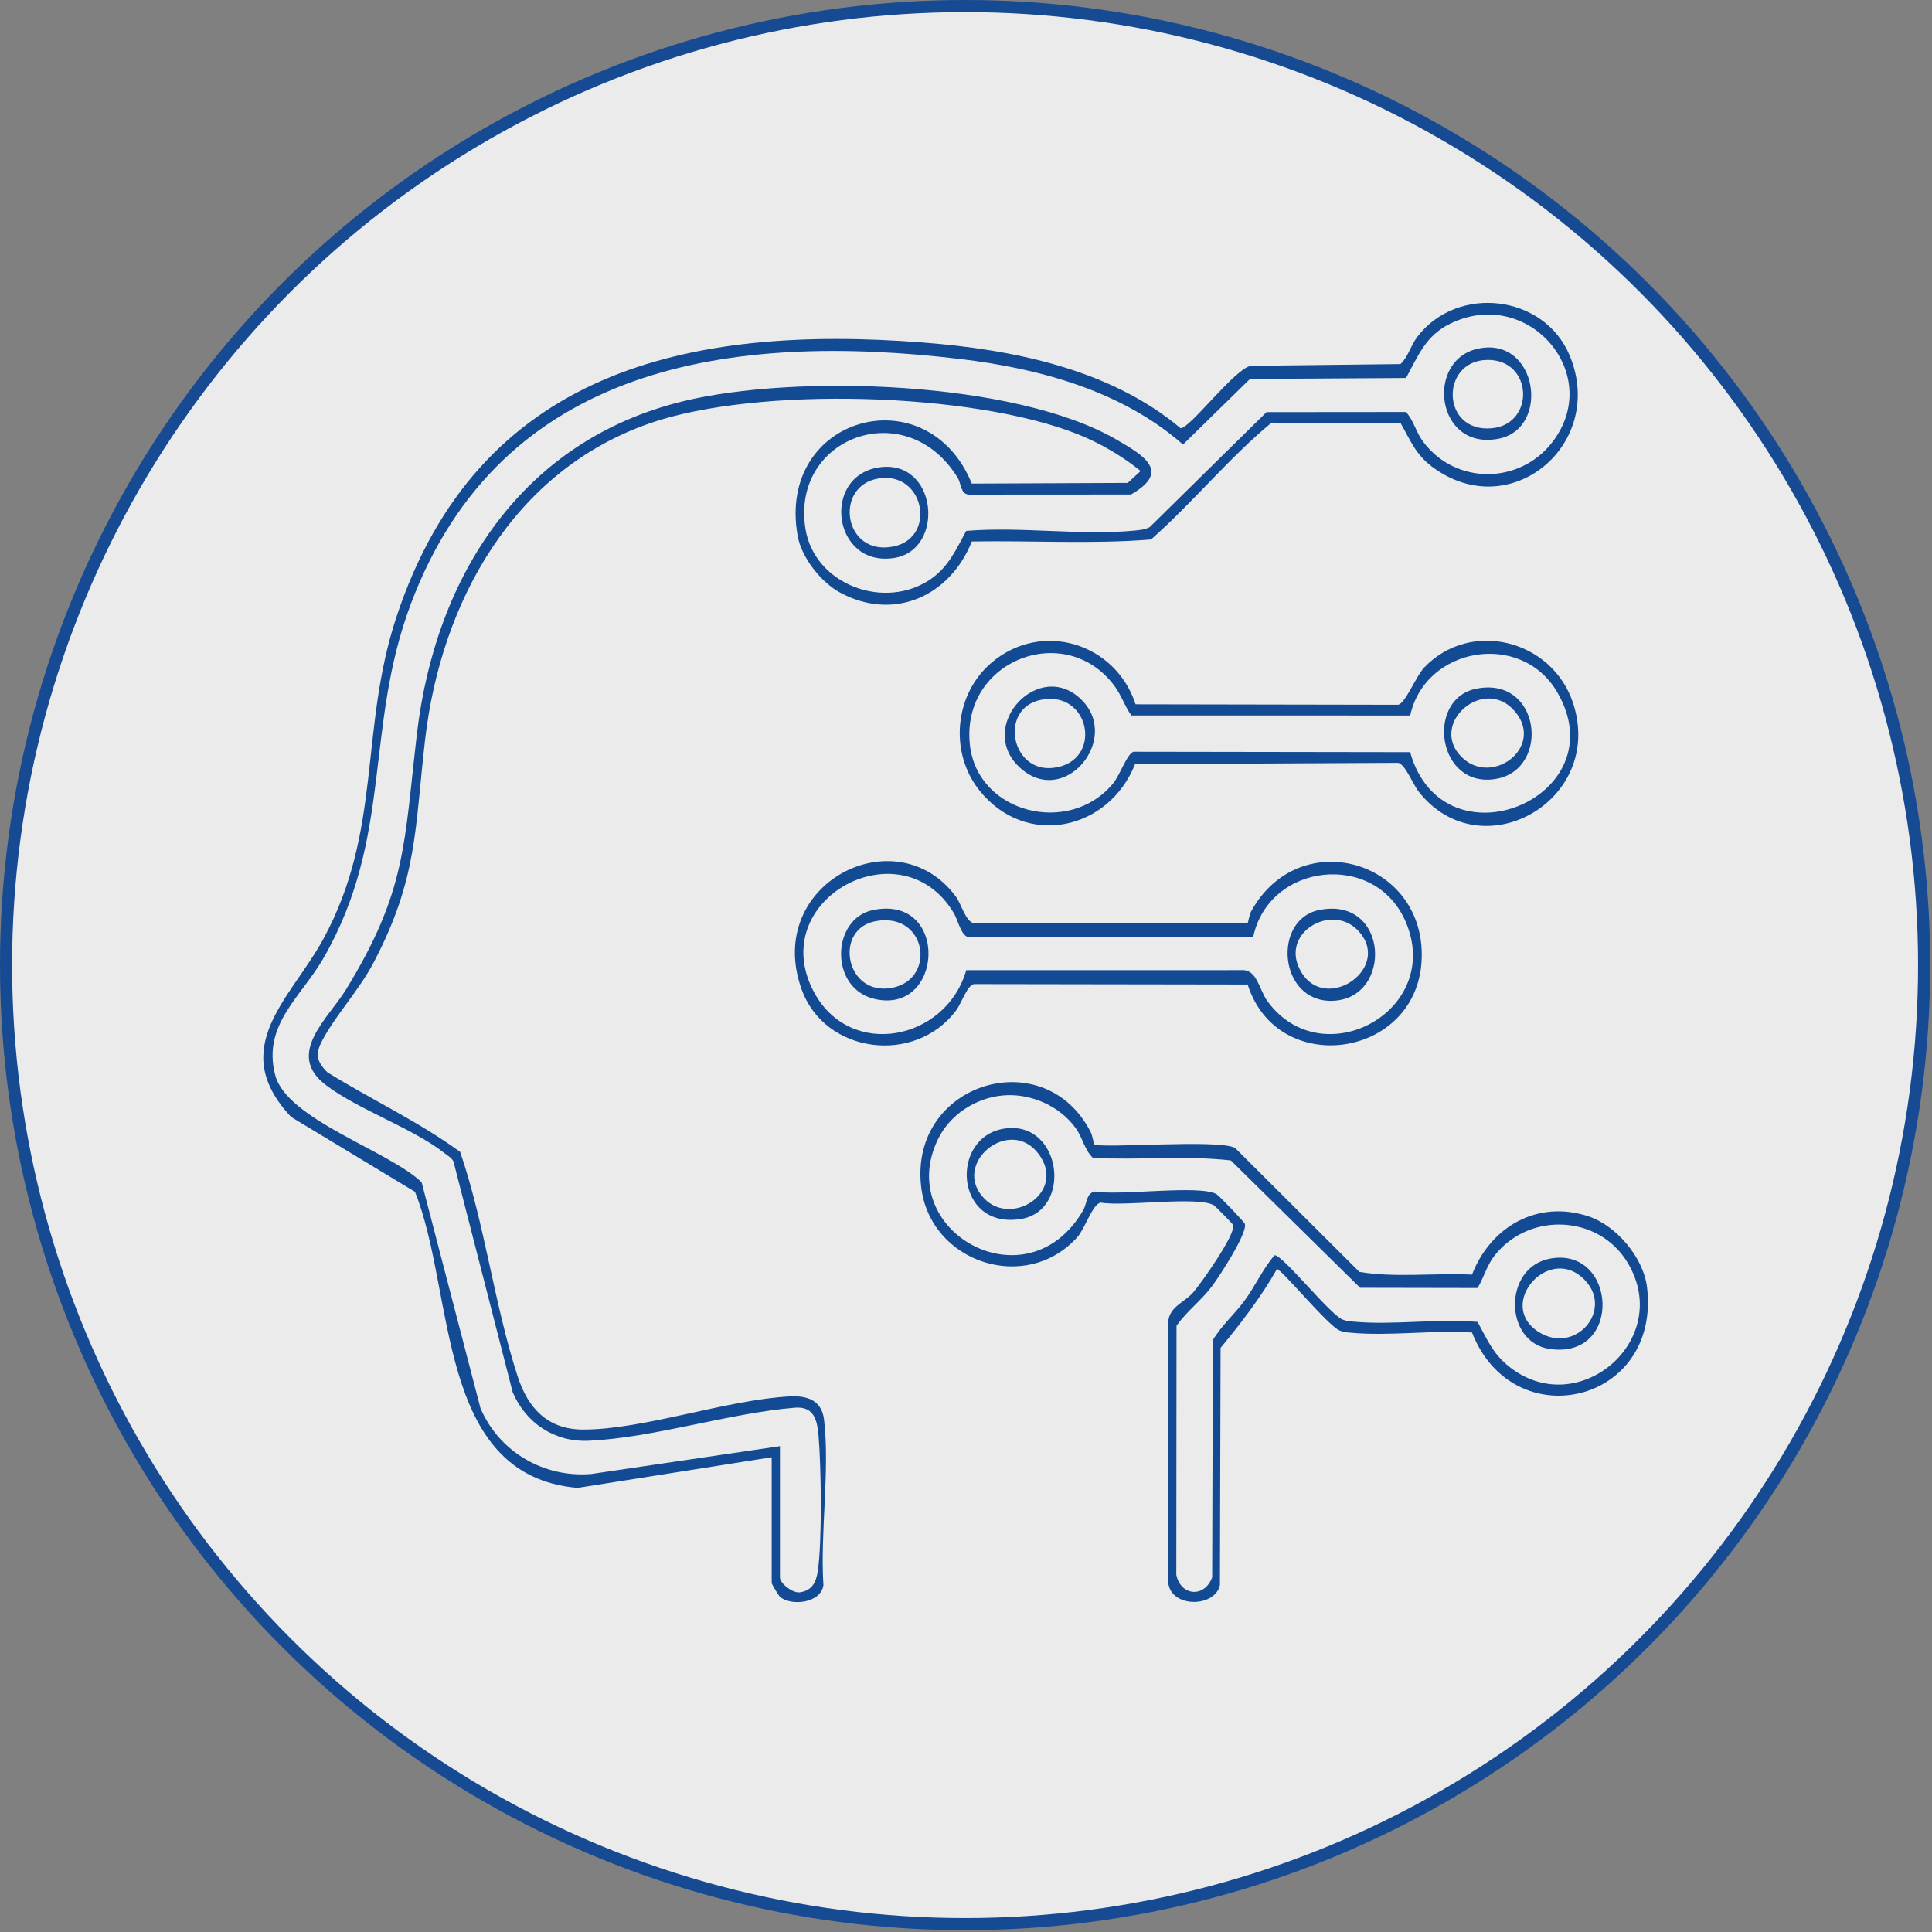
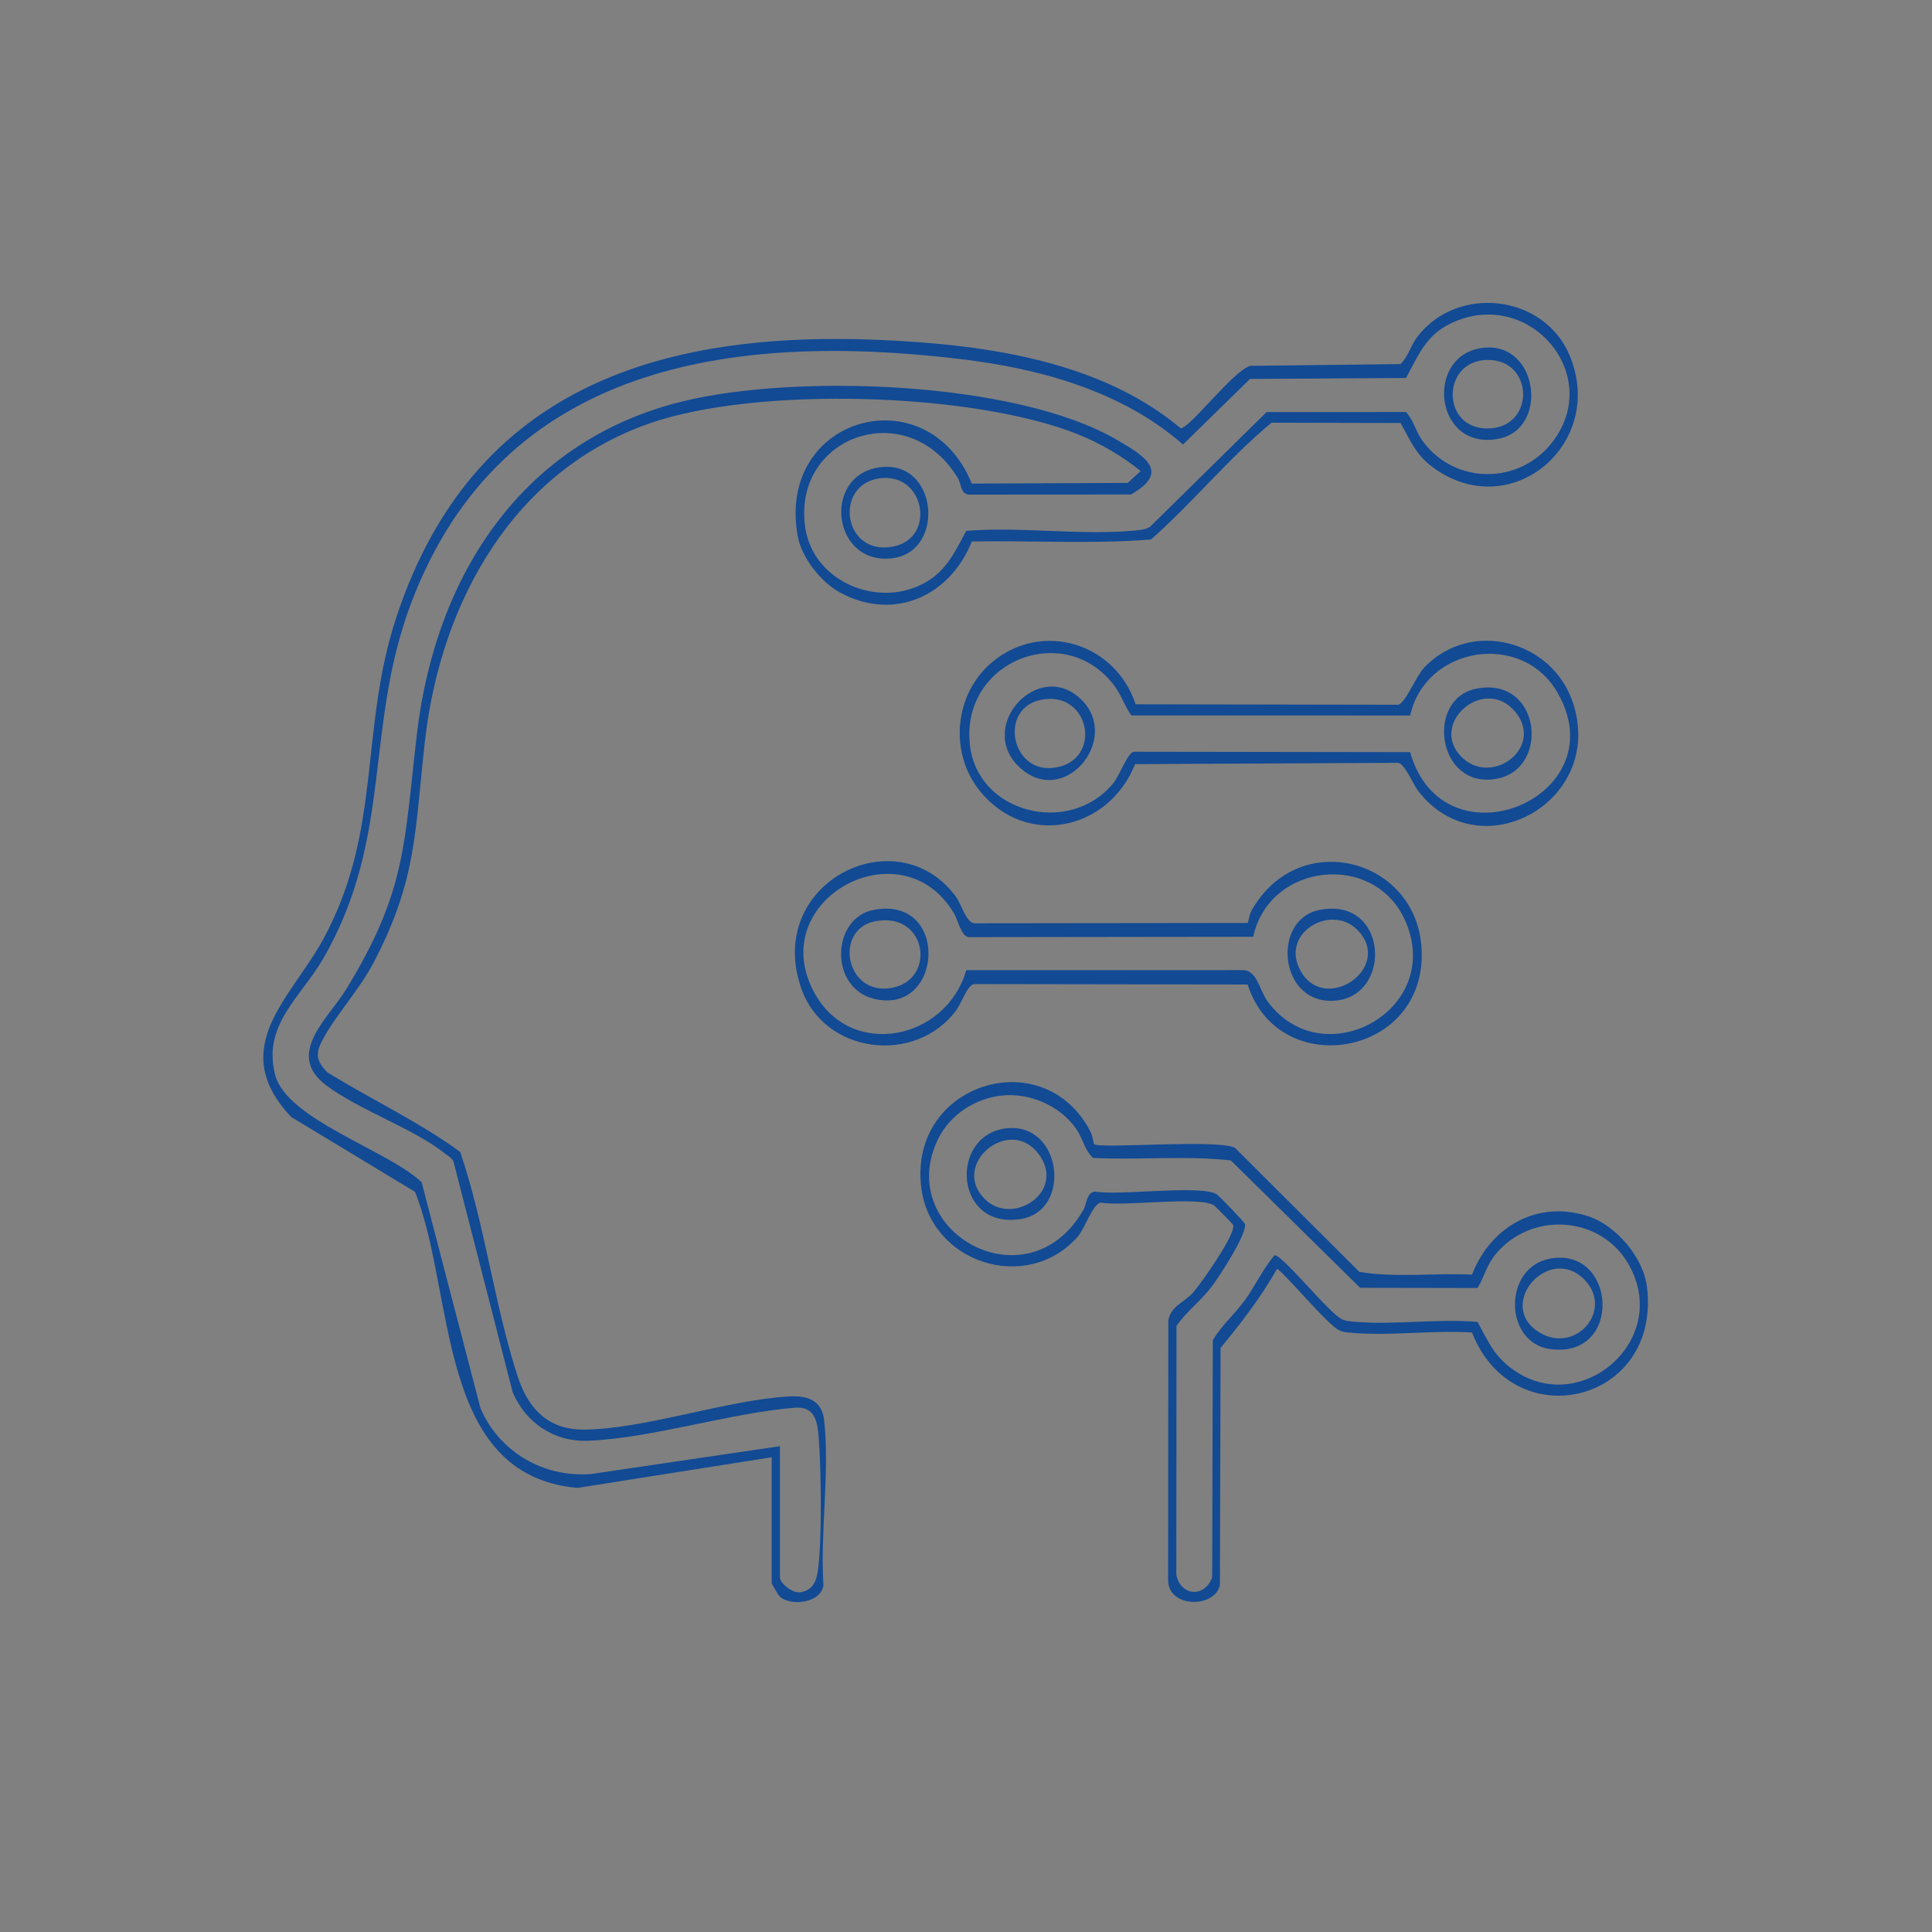
<svg xmlns="http://www.w3.org/2000/svg" width="100%" height="100%" viewBox="0 0 797 797" version="1.1" xml:space="preserve" style="fill-rule:evenodd;clip-rule:evenodd;stroke-linecap:round;stroke-linejoin:round;stroke-miterlimit:1.5;">
  <rect x="0" y="0" width="797" height="797" fill="#808080" stroke="none" />
  <g transform="matrix(0.375,0,0,0.375,2316.92,-684.509)">
    <g transform="matrix(1,0,0,1,58.117,-90.956)">
-       <circle cx="-5174.91" cy="2977.98" r="1055.01" style="fill:rgb(235,235,235);stroke:rgb(22,75,148);stroke-width:13.33px;" />
-     </g>
+       </g>
    <g transform="matrix(2.667,0,0,2.667,-4473.19,3302.48)">
      <path d="M0,-34.71C27.463,-39.724 30.207,6.921 -0.167,2.571C-19.167,-0.15 -19.46,-31.158 0,-34.71M14.675,-25.454C0.062,-41.631 -22.838,-15.719 -4.61,-4.365C10.243,4.885 25.92,-13.004 14.675,-25.454" style="fill:rgb(18,74,148);fill-rule:nonzero;" />
    </g>
    <g transform="matrix(2.667,0,0,2.667,-5329.53,2302.23)">
      <path d="M0,422.273L-80.068,434.914C-138.622,429.907 -130.437,354.194 -147.136,312.781L-198.2,281.925C-225.062,253.398 -198.192,232.882 -184.942,208.52C-160.522,163.621 -170.199,122.338 -154.778,75.652C-121.287,-25.738 -34.882,-44.992 61.89,-37.562C99.104,-34.705 139.493,-26.71 168.667,-2.16C172.578,-2.161 190.919,-26.622 197.596,-27.908L259.35,-28.627C262.65,-31.779 263.46,-36.139 266.319,-39.883C282.783,-61.445 318.556,-57.457 329.129,-32.183C344.421,4.373 304.443,37.989 272.221,13.578C265.509,8.492 263.39,2.691 259.379,-4.33L206.174,-4.457C188.591,10.079 173.731,28.475 156.451,43.72C132.032,45.68 107.124,44.089 82.539,44.538C73.588,67.041 50.54,77.556 28.375,65.712C20.488,61.498 12.356,51.307 10.737,42.354C1.77,-7.208 64.181,-24.29 82.539,20.666L146.854,20.387L152.178,15.485C144.614,9.322 135.441,3.983 126.373,0.352C82.905,-17.052 -6.256,-19.528 -50.271,-4.209C-106.415,15.331 -136.374,69.192 -142.967,126.314C-147.239,163.326 -146.047,183.521 -164.099,218.048C-170.112,229.547 -179.95,240.033 -185.358,250.314C-188.281,255.871 -187.855,258.875 -183.271,263.503C-165.224,274.69 -145.55,283.866 -128.497,296.338C-118.342,326.086 -114.443,359.232 -104.792,388.911C-100.542,401.979 -92.507,410.818 -77.801,410.854C-53.054,410.915 -18.51,398.55 7.408,397.182C14.618,396.802 20.655,398.686 21.606,406.843C24.045,427.773 19.933,453.636 21.341,475.092C20.186,482.577 7.944,483.718 3.444,479.86C2.822,479.328 0,474.523 0,474.191L0,422.273ZM3.407,417.709L3.407,471.909C3.407,474.248 8.644,478.435 11.652,477.985C16.699,477.231 18.311,473.859 19.002,469.319C20.836,457.267 20.412,426.364 19.349,413.675C18.802,407.152 17.637,401.351 9.839,401.814C-17.488,404.016 -48.609,414.262 -75.487,415.47C-89.474,416.098 -101.345,408.282 -106.821,395.513L-131.265,300.26C-132.05,298.704 -133.517,297.978 -134.799,296.963C-148.034,286.493 -170.421,279.006 -183.928,268.728C-200.715,255.953 -182.907,241.275 -175.578,229.338C-150.667,188.763 -151.675,169.502 -146.358,124.048C-138.684,58.45 -102.888,2.905 -36.591,-13.287C9.633,-24.576 100.389,-21.816 142.323,2.586C153.563,9.126 164.784,15.714 148.197,25.159L81.195,25.2C77.857,24.836 78.247,20.789 76.72,18.285C55.786,-16.033 7.936,1.222 13.902,39.173C17.566,62.48 46.856,73.223 65.804,59.914C73.016,54.848 76.194,47.604 80.226,40.171C102.506,38.303 127.455,42.13 149.402,40.062C151.671,39.849 153.852,39.706 155.914,38.617L204.11,-8.813L261.62,-8.863C264.924,-5.218 265.586,-0.797 268.719,3.404C282.01,21.23 308.519,21.136 322.028,3.532C343.476,-24.415 312.119,-60.758 280.116,-45.42C269.84,-40.495 266.775,-32.306 261.651,-22.892L197.295,-22.506L169.648,4.563C144.519,-17.552 110.49,-26.82 77.789,-30.713C-16.355,-41.921 -111.594,-28.743 -148.82,70.228C-168.14,121.594 -156.091,166.495 -184.942,216.508C-194.21,232.574 -210.144,243.87 -204.808,264.601C-200.081,282.963 -157.64,295.979 -144.383,308.874L-120.125,402.033C-112.384,420.154 -93.869,430.85 -74.349,429.166L3.407,417.709Z" style="fill:rgb(18,74,148);fill-rule:nonzero;" />
    </g>
    <g transform="matrix(2.667,0,0,2.667,-4974.82,3481.71)">
      <path d="M0,-149.106C2.27,-147.102 51.057,-151.325 58.111,-147.574L109.419,-96.423C124.38,-93.925 140.483,-96.071 155.855,-95.299C163.6,-115.223 182.954,-126.22 203.812,-119.367C215.415,-115.554 226.579,-102.342 228.047,-90.083C233.789,-42.108 172.905,-27.942 155.855,-71.427C139.822,-72.489 121.801,-69.87 106.019,-71.328C104.194,-71.497 103.044,-71.514 101.252,-72.245C96.488,-74.187 77.213,-97.627 75.406,-97.605C68.761,-85.927 60.689,-75.394 52.147,-65.081L51.879,32.781C49.745,42.369 30.545,42.244 30.516,30.768L30.607,-76.452C31.516,-82.259 37.273,-83.918 40.796,-87.896C43.979,-91.491 58.896,-112.578 57.293,-115.851C57.044,-116.361 49.897,-123.615 49.345,-123.933C42.667,-127.781 12.264,-123.278 2.71,-125.017C-0.712,-124.369 -3.757,-114.299 -6.944,-110.753C-28.135,-87.178 -67.778,-100.279 -71.362,-131.605C-76.273,-174.541 -20.325,-191.475 -1.373,-153.978C-0.7,-152.647 -0.189,-149.273 0,-149.106M-37.858,-169.193C-48.9,-168.111 -59.401,-161.366 -64.34,-151.299C-82.989,-113.29 -27.461,-81.951 -4.467,-121.957C-2.935,-124.623 -3.291,-129.077 0.442,-129.577C10.459,-127.745 43.582,-132.474 50.48,-128.498C51.494,-127.914 61.958,-117.02 62.182,-116.199C63.245,-112.301 51.514,-94.35 48.522,-90.404C43.987,-84.423 38.088,-80.08 33.976,-74.209L33.892,28.518C35.64,37.154 45.417,38.231 48.686,29.573L48.954,-68.29C52.598,-74.398 57.854,-78.855 62.135,-84.716C66.522,-90.724 69.557,-97.634 74.4,-103.276C77.379,-103.899 97.235,-78.91 102.388,-76.809C104.18,-76.078 105.33,-76.062 107.155,-75.893C123.371,-74.393 141.71,-77.25 158.168,-75.794C162.103,-68.659 164.257,-63.016 170.788,-57.664C199.21,-34.376 239.3,-68.259 220.018,-100.275C208.292,-119.744 180.163,-121.256 165.733,-103.873C161.898,-99.252 161.034,-94.676 158.176,-89.785L109.713,-89.873L56.375,-142.407C37.639,-144.509 18.395,-142.479 -0.51,-143.453C-4.057,-146.873 -4.635,-151.582 -7.604,-155.724C-14.26,-165.01 -26.511,-170.305 -37.858,-169.193" style="fill:rgb(18,74,148);fill-rule:nonzero;" />
    </g>
    <g transform="matrix(2.667,0,0,2.667,-4805.87,2893.94)">
      <path d="M0,-19.972C0.187,-20.138 0.643,-23.366 1.429,-24.79C21.469,-61.127 73.926,-45.623 71.716,-4.392C69.554,35.934 12.215,44.068 -0.026,5.411L-112.91,5.24C-115.764,5.807 -118.05,13.13 -120.273,16.1C-137.231,38.758 -174.606,34.05 -184.091,7.187C-199.507,-36.473 -144.671,-64.04 -120.274,-30.68C-118.09,-27.694 -116.354,-20.493 -112.894,-19.838L0,-19.972ZM2.27,-14.269L-115.176,-14.121C-118.301,-14.733 -119.439,-21.032 -121.22,-24.024C-142.812,-60.302 -199.526,-29.553 -178.805,8.723C-163.795,36.449 -124.436,28.479 -116.098,-0.486L-2.652,-0.509C3.967,-0.966 4.545,7.432 8.27,12.481C31.002,43.286 80.998,16.067 65.083,-20.632C52.498,-49.654 8.863,-44.947 2.27,-14.269" style="fill:rgb(18,74,148);fill-rule:nonzero;" />
    </g>
    <g transform="matrix(2.667,0,0,2.667,-4929.24,2689.1)">
      <path d="M0,-33.359L108.293,-33.167C111.311,-33.739 115.667,-44.984 119.091,-48.565C138.255,-68.607 171.952,-59.883 180.472,-33.802C193.658,6.565 142.492,35.248 116.834,2.744C114.377,-0.368 111.233,-8.658 108.293,-9.214L-0.218,-8.677C-11.048,18.646 -45.233,26.122 -64.368,2.214C-77.01,-13.582 -74.743,-37.759 -59.146,-50.761C-38.484,-67.986 -8.236,-58.56 0,-33.359M113.274,-28.74L-1.733,-28.761C-4.589,-32.703 -5.741,-36.983 -8.797,-41.061C-29.033,-68.06 -72.152,-51.467 -68.336,-16.619C-65.242,11.638 -27.316,21.074 -9.297,-0.682C-6.449,-4.12 -3.398,-13.275 -0.764,-13.789L113.245,-13.619C126.986,35.034 199.367,4.869 173.818,-38.529C159.007,-63.689 119.505,-57.172 113.274,-28.74" style="fill:rgb(18,74,148);fill-rule:nonzero;" />
    </g>
    <g transform="matrix(2.667,0,0,2.667,-4551.96,2309.16)">
      <path d="M0,-37.633C24.338,-42.6 29.711,-4.909 8.574,-0.503C-17.672,4.967 -22.241,-33.093 0,-37.633M3.33,-32.935C-15.894,-32.407 -15.406,-2.88 5.426,-4.753C23.534,-6.381 22.515,-33.462 3.33,-32.935" style="fill:rgb(18,74,148);fill-rule:nonzero;" />
    </g>
    <g transform="matrix(2.667,0,0,2.667,-5212.18,2439.03)">
      <path d="M0,-37.263C24.414,-41.203 27.82,-3.233 6.465,0.053C-18.8,3.94 -23.564,-33.461 0,-37.263M0.007,-32.724C-18.59,-29.629 -14.355,-0.442 6.28,-4.702C24.206,-8.403 18.967,-35.878 0.007,-32.724" style="fill:rgb(18,74,148);fill-rule:nonzero;" />
    </g>
    <g transform="matrix(2.667,0,0,2.667,-5072.78,3163.03)">
      <path d="M0,-36.095C23.382,-39.332 27.977,-2.158 6.44,1.264C-20.946,5.615 -23.052,-32.904 0,-36.095M-8.438,-7.033C3.026,4.483 25.338,-9.969 13.902,-25.482C1.941,-41.71 -22.689,-21.349 -8.438,-7.033" style="fill:rgb(18,74,148);fill-rule:nonzero;" />
    </g>
    <g transform="matrix(2.667,0,0,2.667,-4727.62,2924.34)">
      <path d="M0,-36.685C29.08,-42.709 30.754,0.237 5.366,0.745C-16.612,1.185 -19.191,-32.71 0,-36.685M15.825,-28.574C4.737,-39.711 -17.006,-26.692 -7.029,-10.75C3.469,6.024 30.941,-13.389 15.825,-28.574" style="fill:rgb(18,74,148);fill-rule:nonzero;" />
    </g>
    <g transform="matrix(2.667,0,0,2.667,-5218.29,2925.19)">
      <path d="M0,-37.001C31.73,-43.602 29.319,6.601 0.519,-0.397C-18.062,-4.911 -17.017,-33.461 0,-37.001M1.143,-32.427C-15.759,-29.285 -11.586,-3.097 6.047,-4.683C26.606,-6.532 23.023,-36.494 1.143,-32.427" style="fill:rgb(18,74,148);fill-rule:nonzero;" />
    </g>
    <g transform="matrix(2.667,0,0,2.667,-4554.98,2678.8)">
      <path d="M0,-35.891C26.773,-41.469 30.982,-2.862 8.568,1.23C-15.884,5.694 -20.88,-31.54 0,-35.891M-6.119,-8.015C6.371,4.908 28.559,-11.731 16.224,-26.469C3.573,-41.585 -19.352,-21.705 -6.119,-8.015" style="fill:rgb(18,74,148);fill-rule:nonzero;" />
    </g>
    <g transform="matrix(2.667,0,0,2.667,-4988.3,2667.93)">
      <path d="M0,-27.128C16.182,-10.813 -7.545,17.679 -25.794,0.497C-43.784,-16.441 -17.535,-44.807 0,-27.128M-16.963,-27.249C-34.272,-23.677 -29.267,2.82 -11.844,0.803C8.963,-1.604 3.639,-31.501 -16.963,-27.249" style="fill:rgb(18,74,148);fill-rule:nonzero;" />
    </g>
  </g>
</svg>